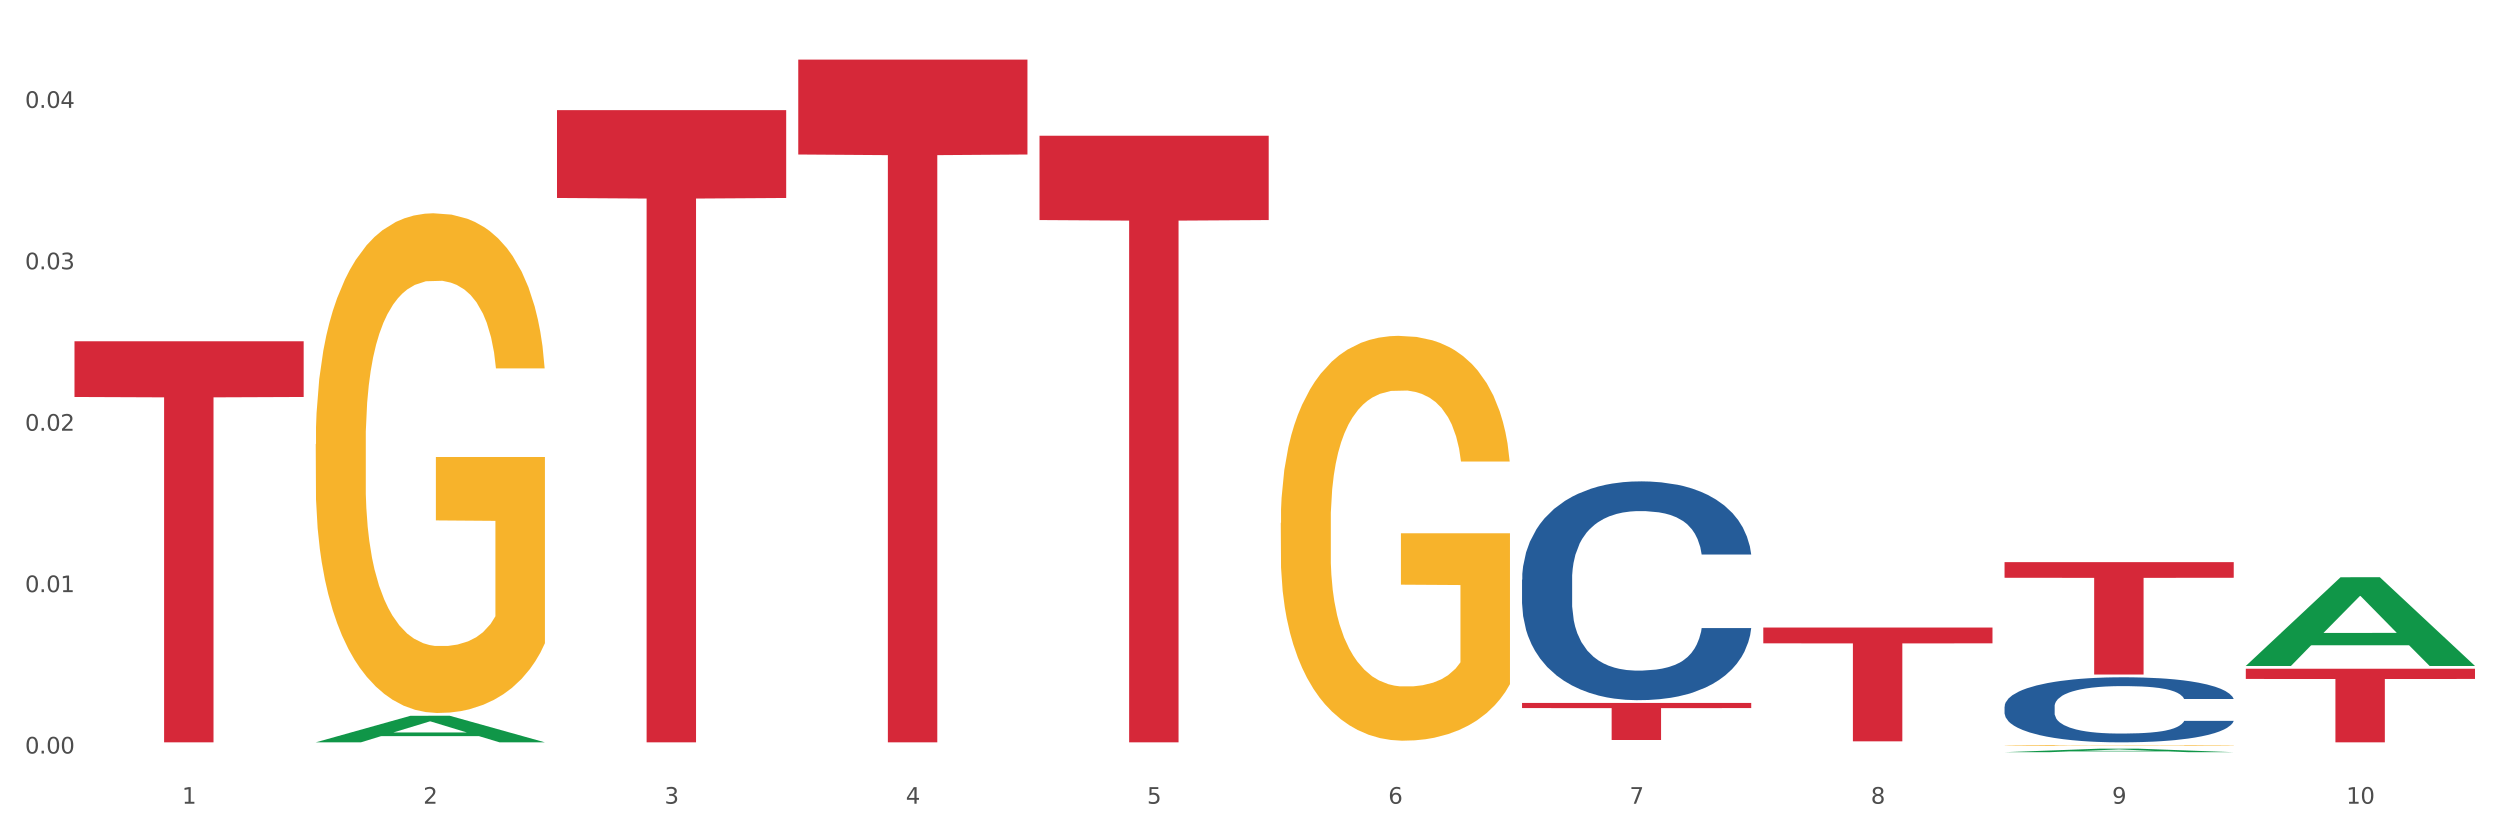
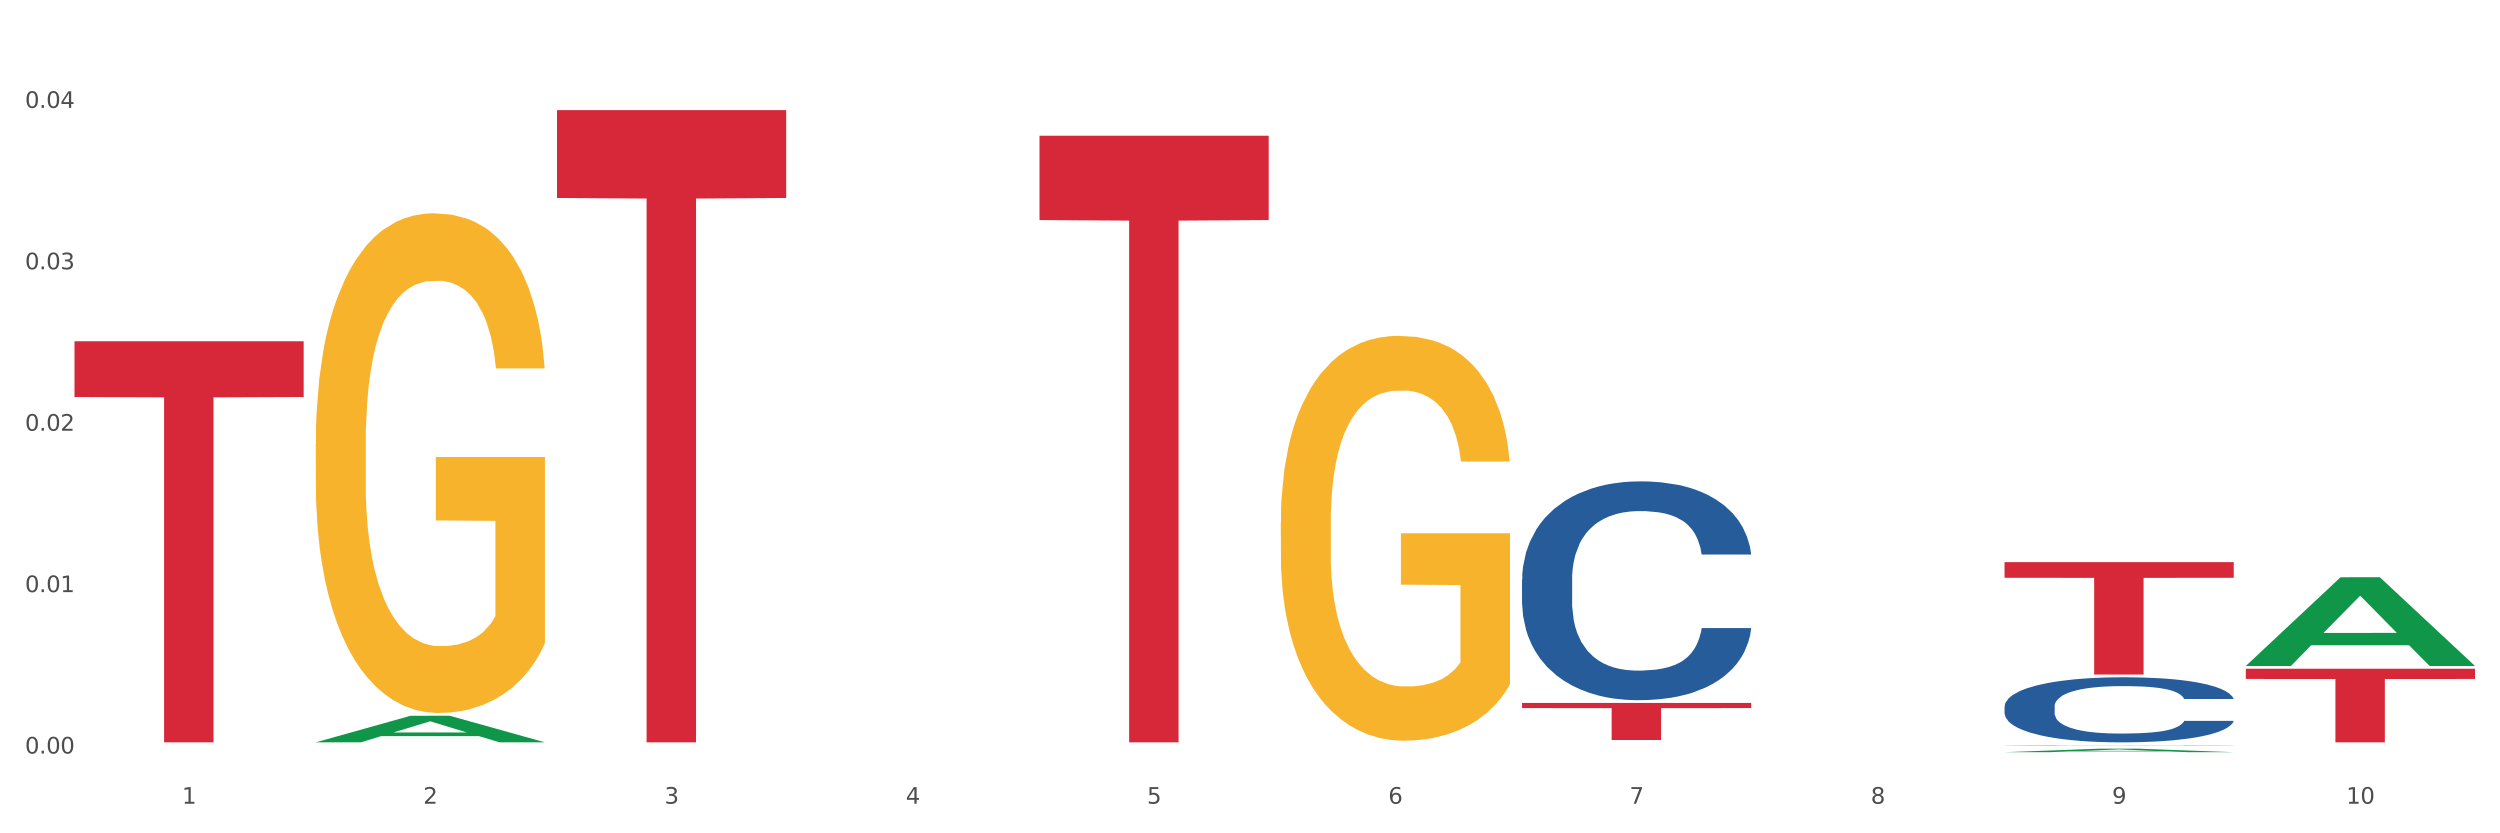
<svg xmlns="http://www.w3.org/2000/svg" xmlns:xlink="http://www.w3.org/1999/xlink" width="1080pt" height="360pt" viewBox="0 0 1080 360" version="1.1">
  <rect x="0" y="0" width="1080" height="360" fill="#333333" stroke="none" />
  <defs>
    <style type="text/css">*{stroke-linejoin: round; stroke-linecap: butt}</style>
  </defs>
  <g id="figure_1">
    <g id="patch_1">
      <path d="M 0 360  L 1080 360  L 1080 0  L 0 0  z " style="fill: #ffffff; stroke: #ffffff; stroke-linejoin: miter" />
    </g>
    <g id="axes_1">
      <g id="matplotlib.axis_1">
        <g id="xtick_1">
          <g id="text_1">
            <g style="fill: #4d4d4d" transform="translate(78.627 347.204) scale(0.096 -0.096)">
              <defs>
                <path id="DejaVuSans-31" d="M 794 531  L 1825 531  L 1825 4091  L 703 3866  L 703 4441  L 1819 4666  L 2450 4666  L 2450 531  L 3481 531  L 3481 0  L 794 0  L 794 531  z " transform="scale(0.016)" />
              </defs>
              <use xlink:href="#DejaVuSans-31" />
            </g>
          </g>
        </g>
        <g id="xtick_2">
          <g id="text_2">
            <g style="fill: #4d4d4d" transform="translate(182.851 347.204) scale(0.096 -0.096)">
              <defs>
                <path id="DejaVuSans-32" d="M 1228 531  L 3431 531  L 3431 0  L 469 0  L 469 531  Q 828 903 1448 1529  Q 2069 2156 2228 2338  Q 2531 2678 2651 2914  Q 2772 3150 2772 3378  Q 2772 3750 2511 3984  Q 2250 4219 1831 4219  Q 1534 4219 1204 4116  Q 875 4013 500 3803  L 500 4441  Q 881 4594 1212 4672  Q 1544 4750 1819 4750  Q 2544 4750 2975 4387  Q 3406 4025 3406 3419  Q 3406 3131 3298 2873  Q 3191 2616 2906 2266  Q 2828 2175 2409 1742  Q 1991 1309 1228 531  z " transform="scale(0.016)" />
              </defs>
              <use xlink:href="#DejaVuSans-32" />
            </g>
          </g>
        </g>
        <g id="xtick_3">
          <g id="text_3">
            <g style="fill: #4d4d4d" transform="translate(287.074 347.204) scale(0.096 -0.096)">
              <defs>
                <path id="DejaVuSans-33" d="M 2597 2516  Q 3050 2419 3304 2112  Q 3559 1806 3559 1356  Q 3559 666 3084 287  Q 2609 -91 1734 -91  Q 1441 -91 1130 -33  Q 819 25 488 141  L 488 750  Q 750 597 1062 519  Q 1375 441 1716 441  Q 2309 441 2620 675  Q 2931 909 2931 1356  Q 2931 1769 2642 2001  Q 2353 2234 1838 2234  L 1294 2234  L 1294 2753  L 1863 2753  Q 2328 2753 2575 2939  Q 2822 3125 2822 3475  Q 2822 3834 2567 4026  Q 2313 4219 1838 4219  Q 1578 4219 1281 4162  Q 984 4106 628 3988  L 628 4550  Q 988 4650 1302 4700  Q 1616 4750 1894 4750  Q 2613 4750 3031 4423  Q 3450 4097 3450 3541  Q 3450 3153 3228 2886  Q 3006 2619 2597 2516  z " transform="scale(0.016)" />
              </defs>
              <use xlink:href="#DejaVuSans-33" />
            </g>
          </g>
        </g>
        <g id="xtick_4">
          <g id="text_4">
            <g style="fill: #4d4d4d" transform="translate(391.298 347.204) scale(0.096 -0.096)">
              <defs>
                <path id="DejaVuSans-34" d="M 2419 4116  L 825 1625  L 2419 1625  L 2419 4116  z M 2253 4666  L 3047 4666  L 3047 1625  L 3713 1625  L 3713 1100  L 3047 1100  L 3047 0  L 2419 0  L 2419 1100  L 313 1100  L 313 1709  L 2253 4666  z " transform="scale(0.016)" />
              </defs>
              <use xlink:href="#DejaVuSans-34" />
            </g>
          </g>
        </g>
        <g id="xtick_5">
          <g id="text_5">
            <g style="fill: #4d4d4d" transform="translate(495.522 347.204) scale(0.096 -0.096)">
              <defs>
                <path id="DejaVuSans-35" d="M 691 4666  L 3169 4666  L 3169 4134  L 1269 4134  L 1269 2991  Q 1406 3038 1543 3061  Q 1681 3084 1819 3084  Q 2600 3084 3056 2656  Q 3513 2228 3513 1497  Q 3513 744 3044 326  Q 2575 -91 1722 -91  Q 1428 -91 1123 -41  Q 819 9 494 109  L 494 744  Q 775 591 1075 516  Q 1375 441 1709 441  Q 2250 441 2565 725  Q 2881 1009 2881 1497  Q 2881 1984 2565 2268  Q 2250 2553 1709 2553  Q 1456 2553 1204 2497  Q 953 2441 691 2322  L 691 4666  z " transform="scale(0.016)" />
              </defs>
              <use xlink:href="#DejaVuSans-35" />
            </g>
          </g>
        </g>
        <g id="xtick_6">
          <g id="text_6">
            <g style="fill: #4d4d4d" transform="translate(599.745 347.204) scale(0.096 -0.096)">
              <defs>
                <path id="DejaVuSans-36" d="M 2113 2584  Q 1688 2584 1439 2293  Q 1191 2003 1191 1497  Q 1191 994 1439 701  Q 1688 409 2113 409  Q 2538 409 2786 701  Q 3034 994 3034 1497  Q 3034 2003 2786 2293  Q 2538 2584 2113 2584  z M 3366 4563  L 3366 3988  Q 3128 4100 2886 4159  Q 2644 4219 2406 4219  Q 1781 4219 1451 3797  Q 1122 3375 1075 2522  Q 1259 2794 1537 2939  Q 1816 3084 2150 3084  Q 2853 3084 3261 2657  Q 3669 2231 3669 1497  Q 3669 778 3244 343  Q 2819 -91 2113 -91  Q 1303 -91 875 529  Q 447 1150 447 2328  Q 447 3434 972 4092  Q 1497 4750 2381 4750  Q 2619 4750 2861 4703  Q 3103 4656 3366 4563  z " transform="scale(0.016)" />
              </defs>
              <use xlink:href="#DejaVuSans-36" />
            </g>
          </g>
        </g>
        <g id="xtick_7">
          <g id="text_7">
            <g style="fill: #4d4d4d" transform="translate(703.969 347.204) scale(0.096 -0.096)">
              <defs>
                <path id="DejaVuSans-37" d="M 525 4666  L 3525 4666  L 3525 4397  L 1831 0  L 1172 0  L 2766 4134  L 525 4134  L 525 4666  z " transform="scale(0.016)" />
              </defs>
              <use xlink:href="#DejaVuSans-37" />
            </g>
          </g>
        </g>
        <g id="xtick_8">
          <g id="text_8">
            <g style="fill: #4d4d4d" transform="translate(808.193 347.204) scale(0.096 -0.096)">
              <defs>
                <path id="DejaVuSans-38" d="M 2034 2216  Q 1584 2216 1326 1975  Q 1069 1734 1069 1313  Q 1069 891 1326 650  Q 1584 409 2034 409  Q 2484 409 2743 651  Q 3003 894 3003 1313  Q 3003 1734 2745 1975  Q 2488 2216 2034 2216  z M 1403 2484  Q 997 2584 770 2862  Q 544 3141 544 3541  Q 544 4100 942 4425  Q 1341 4750 2034 4750  Q 2731 4750 3128 4425  Q 3525 4100 3525 3541  Q 3525 3141 3298 2862  Q 3072 2584 2669 2484  Q 3125 2378 3379 2068  Q 3634 1759 3634 1313  Q 3634 634 3220 271  Q 2806 -91 2034 -91  Q 1263 -91 848 271  Q 434 634 434 1313  Q 434 1759 690 2068  Q 947 2378 1403 2484  z M 1172 3481  Q 1172 3119 1398 2916  Q 1625 2713 2034 2713  Q 2441 2713 2670 2916  Q 2900 3119 2900 3481  Q 2900 3844 2670 4047  Q 2441 4250 2034 4250  Q 1625 4250 1398 4047  Q 1172 3844 1172 3481  z " transform="scale(0.016)" />
              </defs>
              <use xlink:href="#DejaVuSans-38" />
            </g>
          </g>
        </g>
        <g id="xtick_9">
          <g id="text_9">
            <g style="fill: #4d4d4d" transform="translate(912.416 347.204) scale(0.096 -0.096)">
              <defs>
                <path id="DejaVuSans-39" d="M 703 97  L 703 672  Q 941 559 1184 500  Q 1428 441 1663 441  Q 2288 441 2617 861  Q 2947 1281 2994 2138  Q 2813 1869 2534 1725  Q 2256 1581 1919 1581  Q 1219 1581 811 2004  Q 403 2428 403 3163  Q 403 3881 828 4315  Q 1253 4750 1959 4750  Q 2769 4750 3195 4129  Q 3622 3509 3622 2328  Q 3622 1225 3098 567  Q 2575 -91 1691 -91  Q 1453 -91 1209 -44  Q 966 3 703 97  z M 1959 2075  Q 2384 2075 2632 2365  Q 2881 2656 2881 3163  Q 2881 3666 2632 3958  Q 2384 4250 1959 4250  Q 1534 4250 1286 3958  Q 1038 3666 1038 3163  Q 1038 2656 1286 2365  Q 1534 2075 1959 2075  z " transform="scale(0.016)" />
              </defs>
              <use xlink:href="#DejaVuSans-39" />
            </g>
          </g>
        </g>
        <g id="xtick_10">
          <g id="text_10">
            <g style="fill: #4d4d4d" transform="translate(1013.586 347.204) scale(0.096 -0.096)">
              <defs>
                <path id="DejaVuSans-30" d="M 2034 4250  Q 1547 4250 1301 3770  Q 1056 3291 1056 2328  Q 1056 1369 1301 889  Q 1547 409 2034 409  Q 2525 409 2770 889  Q 3016 1369 3016 2328  Q 3016 3291 2770 3770  Q 2525 4250 2034 4250  z M 2034 4750  Q 2819 4750 3233 4129  Q 3647 3509 3647 2328  Q 3647 1150 3233 529  Q 2819 -91 2034 -91  Q 1250 -91 836 529  Q 422 1150 422 2328  Q 422 3509 836 4129  Q 1250 4750 2034 4750  z " transform="scale(0.016)" />
              </defs>
              <use xlink:href="#DejaVuSans-31" />
              <use xlink:href="#DejaVuSans-30" transform="translate(63.623 0)" />
            </g>
          </g>
        </g>
        <g id="xtick_11" />
        <g id="xtick_12" />
        <g id="xtick_13" />
        <g id="xtick_14" />
        <g id="xtick_15" />
        <g id="xtick_16" />
        <g id="xtick_17" />
        <g id="xtick_18" />
        <g id="xtick_19" />
      </g>
      <g id="matplotlib.axis_2">
        <g id="ytick_1">
          <g id="text_11">
            <g style="fill: #4d4d4d" transform="translate(10.8 325.526) scale(0.096 -0.096)">
              <defs>
                <path id="DejaVuSans-2e" d="M 684 794  L 1344 794  L 1344 0  L 684 0  L 684 794  z " transform="scale(0.016)" />
              </defs>
              <use xlink:href="#DejaVuSans-30" />
              <use xlink:href="#DejaVuSans-2e" transform="translate(63.623 0)" />
              <use xlink:href="#DejaVuSans-30" transform="translate(95.41 0)" />
              <use xlink:href="#DejaVuSans-30" transform="translate(159.033 0)" />
            </g>
          </g>
        </g>
        <g id="ytick_2">
          <g id="text_12">
            <g style="fill: #4d4d4d" transform="translate(10.8 255.796) scale(0.096 -0.096)">
              <use xlink:href="#DejaVuSans-30" />
              <use xlink:href="#DejaVuSans-2e" transform="translate(63.623 0)" />
              <use xlink:href="#DejaVuSans-30" transform="translate(95.41 0)" />
              <use xlink:href="#DejaVuSans-31" transform="translate(159.033 0)" />
            </g>
          </g>
        </g>
        <g id="ytick_3">
          <g id="text_13">
            <g style="fill: #4d4d4d" transform="translate(10.8 186.067) scale(0.096 -0.096)">
              <use xlink:href="#DejaVuSans-30" />
              <use xlink:href="#DejaVuSans-2e" transform="translate(63.623 0)" />
              <use xlink:href="#DejaVuSans-30" transform="translate(95.41 0)" />
              <use xlink:href="#DejaVuSans-32" transform="translate(159.033 0)" />
            </g>
          </g>
        </g>
        <g id="ytick_4">
          <g id="text_14">
            <g style="fill: #4d4d4d" transform="translate(10.8 116.337) scale(0.096 -0.096)">
              <use xlink:href="#DejaVuSans-30" />
              <use xlink:href="#DejaVuSans-2e" transform="translate(63.623 0)" />
              <use xlink:href="#DejaVuSans-30" transform="translate(95.41 0)" />
              <use xlink:href="#DejaVuSans-33" transform="translate(159.033 0)" />
            </g>
          </g>
        </g>
        <g id="ytick_5">
          <g id="text_15">
            <g style="fill: #4d4d4d" transform="translate(10.8 46.607) scale(0.096 -0.096)">
              <use xlink:href="#DejaVuSans-30" />
              <use xlink:href="#DejaVuSans-2e" transform="translate(63.623 0)" />
              <use xlink:href="#DejaVuSans-30" transform="translate(95.41 0)" />
              <use xlink:href="#DejaVuSans-34" transform="translate(159.033 0)" />
            </g>
          </g>
        </g>
        <g id="ytick_6" />
        <g id="ytick_7" />
        <g id="ytick_8" />
        <g id="ytick_9" />
      </g>
      <g id="PolyCollection_1">
        <path d="M 136.399 320.673  L 136.501 320.662  L 177.331 309.216  L 194.275 309.206  L 235.411 320.694  L 215.813 320.694  L 206.932 318.019  L 164.775 318.019  L 164.469 318.062  L 155.895 320.694  L 136.399 320.694  L 136.399 320.673  L 170.083 316.422  L 201.624 316.412  L 186.007 311.654  L 185.803 311.633  L 185.599 311.665  L 169.981 316.412  L 170.083 316.422  L 136.399 320.673  z " clip-path="url(#p8b8200088e)" style="fill: #109648" />
        <path d="M 865.964 322.048  L 866.081 322.047  L 866.081 322.035  L 866.315 322.025  L 867.484 322  L 869.237 321.979  L 870.523 321.968  L 871.809 321.959  L 873.329 321.95  L 875.199 321.941  L 878.589 321.927  L 880.693 321.92  L 883.265 321.913  L 887.941 321.902  L 891.331 321.896  L 894.838 321.891  L 900.566 321.885  L 904.306 321.882  L 908.281 321.88  L 913.074 321.879  L 916.698 321.879  L 924.647 321.88  L 931.427 321.883  L 934.7 321.885  L 938.908 321.889  L 941.129 321.892  L 944.753 321.897  L 948.494 321.904  L 951.066 321.91  L 954.923 321.922  L 957.846 321.933  L 960.534 321.947  L 961.937 321.957  L 962.989 321.966  L 963.924 321.976  L 964.859 321.992  L 943.818 321.992  L 943 321.981  L 941.714 321.97  L 939.843 321.959  L 938.207 321.952  L 935.401 321.944  L 932.829 321.939  L 930.141 321.935  L 926.868 321.931  L 924.296 321.93  L 920.672 321.928  L 913.541 321.929  L 908.749 321.931  L 905.475 321.935  L 903.371 321.938  L 901.501 321.941  L 899.397 321.946  L 896.942 321.953  L 895.188 321.959  L 893.435 321.967  L 892.032 321.975  L 890.746 321.984  L 889.694 321.994  L 888.876 322.005  L 888.175 322.017  L 887.59 322.038  L 887.59 322.084  L 887.824 322.095  L 888.408 322.108  L 889.11 322.119  L 890.279 322.131  L 891.331 322.139  L 893.318 322.151  L 895.539 322.161  L 897.293 322.168  L 899.046 322.173  L 902.085 322.18  L 905.475 322.186  L 908.398 322.19  L 912.372 322.193  L 915.061 322.195  L 917.399 322.195  L 923.127 322.195  L 927.218 322.194  L 931.777 322.192  L 935.284 322.189  L 938.207 322.185  L 941.48 322.179  L 943.584 322.174  L 943.584 322.104  L 917.867 322.104  L 917.867 322.057  L 964.976 322.057  L 964.976 322.193  L 962.989 322.2  L 960.768 322.207  L 958.43 322.212  L 954.923 322.219  L 950.715 322.226  L 946.974 322.231  L 943 322.235  L 938.324 322.238  L 932.245 322.242  L 928.504 322.243  L 923.828 322.244  L 918.334 322.244  L 913.541 322.244  L 908.865 322.242  L 903.956 322.239  L 899.163 322.235  L 895.539 322.23  L 891.915 322.225  L 888.058 322.218  L 885.018 322.211  L 882.68 322.205  L 880.109 322.198  L 877.303 322.188  L 875.199 322.179  L 873.329 322.169  L 871.341 322.157  L 869.938 322.147  L 868.536 322.134  L 867.717 322.124  L 866.782 322.109  L 866.081 322.088  L 865.964 322.048  z " clip-path="url(#p8b8200088e)" style="fill: #f7b32b" />
        <path d="M 32.175 147.413  L 131.187 147.413  L 131.187 171.493  L 92.239 171.656  L 92.239 320.694  L 70.888 320.694  L 70.888 171.656  L 32.175 171.493  L 32.175 147.576  L 32.175 147.413  z " clip-path="url(#p8b8200088e)" style="fill: #d62839" />
        <path d="M 240.622 47.564  L 339.635 47.564  L 339.635 85.52  L 300.687 85.777  L 300.687 320.694  L 279.336 320.694  L 279.336 85.777  L 240.622 85.52  L 240.622 47.821  L 240.622 47.564  z " clip-path="url(#p8b8200088e)" style="fill: #d62839" />
-         <path d="M 344.846 25.759  L 443.858 25.759  L 443.858 66.746  L 404.91 67.023  L 404.91 320.694  L 383.559 320.694  L 383.559 67.023  L 344.846 66.746  L 344.846 26.036  L 344.846 25.759  z " clip-path="url(#p8b8200088e)" style="fill: #d62839" />
        <path d="M 449.069 58.648  L 548.082 58.648  L 548.082 95.062  L 509.134 95.308  L 509.134 320.678  L 487.783 320.678  L 487.783 95.308  L 449.069 95.062  L 449.069 58.894  L 449.069 58.648  z " clip-path="url(#p8b8200088e)" style="fill: #d62839" />
        <path d="M 657.517 303.667  L 756.529 303.667  L 756.529 305.894  L 717.581 305.909  L 717.581 319.69  L 696.23 319.69  L 696.23 305.909  L 657.517 305.894  L 657.517 303.682  L 657.517 303.667  z " clip-path="url(#p8b8200088e)" style="fill: #d62839" />
-         <path d="M 761.74 271.082  L 860.753 271.082  L 860.753 277.915  L 821.805 277.961  L 821.805 320.252  L 800.454 320.252  L 800.454 277.961  L 761.74 277.915  L 761.74 271.128  L 761.74 271.082  z " clip-path="url(#p8b8200088e)" style="fill: #d62839" />
        <path d="M 865.964 242.848  L 964.976 242.848  L 964.976 249.595  L 926.028 249.64  L 926.028 291.395  L 904.677 291.395  L 904.677 249.64  L 865.964 249.595  L 865.964 242.894  L 865.964 242.848  z " clip-path="url(#p8b8200088e)" style="fill: #d62839" />
        <path d="M 970.188 288.886  L 1069.2 288.886  L 1069.2 293.307  L 1030.252 293.337  L 1030.252 320.694  L 1008.901 320.694  L 1008.901 293.337  L 970.188 293.307  L 970.188 288.916  L 970.188 288.886  z " clip-path="url(#p8b8200088e)" style="fill: #d62839" />
        <path d="M 553.293 225.904  L 553.41 225.744  L 553.41 219.993  L 553.644 215.042  L 554.813 203.061  L 556.566 193.158  L 557.852 187.886  L 559.138 183.573  L 560.658 179.26  L 562.528 174.788  L 565.918 168.238  L 568.022 164.884  L 570.594 161.37  L 575.27 156.258  L 578.66 153.383  L 582.167 150.987  L 587.895 148.112  L 591.636 146.834  L 595.61 145.875  L 600.403 145.236  L 604.027 145.077  L 611.976 145.556  L 618.756 146.993  L 622.029 148.112  L 626.237 150.028  L 628.458 151.306  L 632.082 153.862  L 635.823 157.217  L 638.395 160.092  L 642.252 165.523  L 645.175 170.954  L 647.863 177.663  L 649.266 182.295  L 650.318 186.608  L 651.253 191.56  L 652.189 199.387  L 631.147 199.387  L 630.329 193.796  L 629.043 188.525  L 627.173 183.414  L 625.536 180.219  L 622.73 176.225  L 620.159 173.67  L 617.47 171.753  L 614.197 170.155  L 611.625 169.357  L 608.001 168.718  L 600.87 168.877  L 596.078 170.155  L 592.805 171.753  L 590.7 173.19  L 588.83 174.788  L 586.726 177.024  L 584.271 180.379  L 582.518 183.414  L 580.764 187.247  L 579.361 191.081  L 578.075 195.554  L 577.023 200.346  L 576.205 205.298  L 575.504 211.368  L 574.919 221.431  L 574.919 243.315  L 575.153 248.267  L 575.737 254.816  L 576.439 259.768  L 577.608 265.678  L 578.66 269.672  L 580.647 275.422  L 582.868 280.214  L 584.622 283.249  L 586.375 285.805  L 589.415 289.319  L 592.805 292.195  L 595.727 293.952  L 599.702 295.549  L 602.39 296.188  L 604.728 296.508  L 610.456 296.508  L 614.548 296.028  L 619.107 294.91  L 622.613 293.473  L 625.536 291.715  L 628.809 288.84  L 630.913 286.125  L 630.913 252.74  L 605.196 252.58  L 605.196 230.376  L 652.306 230.376  L 652.306 295.549  L 650.318 298.904  L 648.097 301.939  L 645.759 304.654  L 642.252 308.009  L 638.044 311.203  L 634.303 313.44  L 630.329 315.357  L 625.653 317.114  L 619.574 318.711  L 615.833 319.35  L 611.158 319.829  L 605.663 319.989  L 600.87 319.67  L 596.195 318.871  L 591.285 317.433  L 586.492 315.357  L 582.868 313.28  L 579.244 310.724  L 575.387 307.37  L 572.347 304.175  L 570.009 301.3  L 567.438 297.626  L 564.632 292.834  L 562.528 288.521  L 560.658 284.048  L 558.67 278.298  L 557.268 273.346  L 555.865 267.116  L 555.047 262.484  L 554.111 255.295  L 553.41 245.232  L 553.293 225.904  z " clip-path="url(#p8b8200088e)" style="fill: #f7b32b" />
        <path d="M 865.964 305.212  L 866.081 305.186  L 866.081 304.467  L 866.432 303.492  L 867.719 301.694  L 869.358 300.333  L 872.167 298.742  L 873.688 298.074  L 875.678 297.329  L 879.774 296.123  L 884.456 295.096  L 887.733 294.531  L 890.19 294.171  L 895.691 293.529  L 898.851 293.247  L 902.128 293.016  L 904.937 292.862  L 909.618 292.682  L 913.364 292.605  L 917.694 292.579  L 921.322 292.605  L 926.12 292.708  L 933.143 293.016  L 935.834 293.196  L 939.463 293.504  L 943.208 293.914  L 946.251 294.325  L 949.762 294.916  L 953.39 295.686  L 956.901 296.662  L 959.359 297.56  L 961.348 298.51  L 963.104 299.666  L 964.391 300.924  L 964.976 301.977  L 943.559 301.977  L 942.974 301.027  L 941.803 300  L 940.633 299.306  L 939.346 298.742  L 937.356 298.1  L 935.6 297.689  L 932.674 297.201  L 929.983 296.893  L 927.759 296.713  L 925.067 296.559  L 919.332 296.405  L 915.236 296.405  L 912.661 296.456  L 909.501 296.585  L 906.81 296.764  L 903.65 297.073  L 901.192 297.406  L 898.734 297.843  L 897.33 298.151  L 895.223 298.716  L 893.819 299.178  L 891.946 299.974  L 890.893 300.539  L 889.02 302.002  L 888.201 303.081  L 887.85 303.825  L 887.616 304.647  L 887.616 308.652  L 888.318 310.45  L 888.903 311.22  L 889.839 312.093  L 891.595 313.223  L 894.17 314.327  L 896.861 315.123  L 899.085 315.611  L 901.192 315.97  L 903.298 316.252  L 905.873 316.509  L 907.98 316.663  L 911.14 316.817  L 914.885 316.894  L 917.811 316.894  L 923.78 316.766  L 926.472 316.638  L 929.046 316.458  L 931.855 316.175  L 934.079 315.867  L 935.366 315.636  L 937.473 315.148  L 939.111 314.635  L 940.516 314.044  L 941.452 313.531  L 942.505 312.761  L 943.325 311.888  L 943.559 311.425  L 964.976 311.425  L 964.508 312.35  L 963.689 313.248  L 962.05 314.455  L 960.763 315.148  L 958.773 315.996  L 956.667 316.715  L 953.741 317.511  L 951.049 318.101  L 948.24 318.615  L 945.197 319.077  L 939.697 319.719  L 937.707 319.898  L 933.494 320.207  L 930.217 320.386  L 925.418 320.566  L 920.503 320.669  L 915.353 320.694  L 910.789 320.643  L 905.756 320.489  L 902.596 320.335  L 899.085 320.104  L 894.989 319.744  L 891.127 319.308  L 887.499 318.794  L 884.105 318.204  L 880.945 317.536  L 876.848 316.432  L 873.805 315.354  L 871.582 314.352  L 870.06 313.505  L 868.539 312.427  L 867.719 311.682  L 866.432 309.885  L 865.964 308.216  L 865.964 305.212  z " clip-path="url(#p8b8200088e)" style="fill: #255c99" />
        <path d="M 657.517 250.423  L 657.634 250.336  L 657.634 247.919  L 657.985 244.638  L 659.272 238.595  L 660.911 234.019  L 663.72 228.666  L 665.241 226.422  L 667.231 223.918  L 671.327 219.86  L 676.008 216.407  L 679.285 214.507  L 681.743 213.299  L 687.244 211.14  L 690.404 210.191  L 693.681 209.414  L 696.49 208.896  L 701.171 208.291  L 704.916 208.032  L 709.247 207.946  L 712.875 208.032  L 717.673 208.378  L 724.695 209.414  L 727.387 210.018  L 731.015 211.054  L 734.76 212.435  L 737.803 213.817  L 741.314 215.802  L 744.943 218.392  L 748.454 221.673  L 750.911 224.695  L 752.901 227.889  L 754.657 231.774  L 755.944 236.005  L 756.529 239.544  L 735.112 239.544  L 734.526 236.35  L 733.356 232.897  L 732.186 230.566  L 730.898 228.666  L 728.909 226.508  L 727.153 225.127  L 724.227 223.486  L 721.535 222.45  L 719.312 221.846  L 716.62 221.328  L 710.885 220.81  L 706.789 220.81  L 704.214 220.983  L 701.054 221.414  L 698.362 222.019  L 695.202 223.055  L 692.745 224.177  L 690.287 225.645  L 688.882 226.681  L 686.776 228.58  L 685.371 230.134  L 683.499 232.81  L 682.445 234.71  L 680.573 239.631  L 679.754 243.257  L 679.402 245.761  L 679.168 248.523  L 679.168 261.991  L 679.871 268.035  L 680.456 270.625  L 681.392 273.56  L 683.148 277.359  L 685.722 281.071  L 688.414 283.748  L 690.638 285.388  L 692.745 286.597  L 694.851 287.547  L 697.426 288.41  L 699.533 288.928  L 702.693 289.446  L 706.438 289.705  L 709.364 289.705  L 715.332 289.273  L 718.024 288.842  L 720.599 288.237  L 723.408 287.288  L 725.632 286.252  L 726.919 285.475  L 729.026 283.834  L 730.664 282.107  L 732.069 280.122  L 733.005 278.395  L 734.058 275.805  L 734.877 272.87  L 735.112 271.316  L 756.529 271.316  L 756.061 274.424  L 755.242 277.445  L 753.603 281.503  L 752.316 283.834  L 750.326 286.683  L 748.22 289.101  L 745.294 291.777  L 742.602 293.763  L 739.793 295.489  L 736.75 297.043  L 731.249 299.202  L 729.26 299.806  L 725.046 300.842  L 721.769 301.446  L 716.971 302.051  L 712.055 302.396  L 706.906 302.482  L 702.341 302.31  L 697.309 301.792  L 694.149 301.274  L 690.638 300.497  L 686.542 299.288  L 682.679 297.82  L 679.051 296.094  L 675.657 294.108  L 672.497 291.863  L 668.401 288.151  L 665.358 284.525  L 663.134 281.158  L 661.613 278.309  L 660.091 274.683  L 659.272 272.179  L 657.985 266.136  L 657.517 260.524  L 657.517 250.423  z " clip-path="url(#p8b8200088e)" style="fill: #255c99" />
        <path d="M 136.399 191.891  L 136.516 191.694  L 136.516 184.596  L 136.749 178.484  L 137.918 163.697  L 139.672 151.472  L 140.958 144.966  L 142.244 139.643  L 143.763 134.319  L 145.634 128.799  L 149.024 120.715  L 151.128 116.574  L 153.699 112.237  L 158.375 105.927  L 161.765 102.378  L 165.272 99.421  L 171 95.872  L 174.741 94.295  L 178.716 93.112  L 183.508 92.323  L 187.132 92.126  L 195.081 92.717  L 201.861 94.492  L 205.135 95.872  L 209.343 98.238  L 211.564 99.815  L 215.188 102.97  L 218.928 107.11  L 221.5 110.659  L 225.358 117.363  L 228.28 124.067  L 230.969 132.347  L 232.372 138.065  L 233.424 143.389  L 234.359 149.501  L 235.294 159.162  L 214.253 159.162  L 213.434 152.261  L 212.148 145.755  L 210.278 139.445  L 208.641 135.502  L 205.836 130.573  L 203.264 127.418  L 200.576 125.052  L 197.302 123.081  L 194.731 122.095  L 191.107 121.306  L 183.976 121.503  L 179.183 123.081  L 175.91 125.052  L 173.806 126.827  L 171.936 128.799  L 169.831 131.559  L 167.377 135.699  L 165.623 139.445  L 163.87 144.177  L 162.467 148.909  L 161.181 154.43  L 160.129 160.345  L 159.311 166.457  L 158.609 173.949  L 158.025 186.371  L 158.025 213.382  L 158.259 219.494  L 158.843 227.578  L 159.544 233.69  L 160.713 240.985  L 161.765 245.914  L 163.753 253.012  L 165.974 258.927  L 167.727 262.673  L 169.481 265.828  L 172.52 270.166  L 175.91 273.714  L 178.833 275.883  L 182.807 277.855  L 185.496 278.644  L 187.834 279.038  L 193.562 279.038  L 197.653 278.446  L 202.212 277.066  L 205.719 275.292  L 208.641 273.123  L 211.915 269.574  L 214.019 266.222  L 214.019 225.015  L 188.301 224.818  L 188.301 197.412  L 235.411 197.412  L 235.411 277.855  L 233.424 281.995  L 231.203 285.742  L 228.865 289.093  L 225.358 293.234  L 221.15 297.177  L 217.409 299.937  L 213.434 302.303  L 208.758 304.472  L 202.68 306.444  L 198.939 307.232  L 194.263 307.824  L 188.769 308.021  L 183.976 307.627  L 179.3 306.641  L 174.39 304.866  L 169.598 302.303  L 165.974 299.74  L 162.35 296.586  L 158.492 292.445  L 155.453 288.502  L 153.115 284.953  L 150.543 280.418  L 147.738 274.503  L 145.634 269.18  L 143.763 263.659  L 141.776 256.561  L 140.373 250.449  L 138.97 242.76  L 138.152 237.042  L 137.217 228.169  L 136.516 215.748  L 136.399 191.891  z " clip-path="url(#p8b8200088e)" style="fill: #f7b32b" />
        <path d="M 865.964 324.947  L 866.066 324.945  L 906.896 323.43  L 923.84 323.429  L 964.976 324.95  L 945.378 324.95  L 936.498 324.595  L 894.341 324.595  L 894.034 324.601  L 885.46 324.95  L 865.964 324.95  L 865.964 324.947  L 899.649 324.384  L 931.19 324.383  L 915.572 323.753  L 915.368 323.75  L 915.164 323.754  L 899.547 324.383  L 899.649 324.384  L 865.964 324.947  z " clip-path="url(#p8b8200088e)" style="fill: #109648" />
        <path d="M 970.188 287.63  L 970.29 287.594  L 1011.12 249.374  L 1028.064 249.338  L 1069.2 287.702  L 1049.602 287.702  L 1040.721 278.768  L 998.564 278.768  L 998.258 278.912  L 989.684 287.702  L 970.188 287.702  L 970.188 287.63  L 1003.872 273.437  L 1035.413 273.401  L 1019.796 257.515  L 1019.592 257.443  L 1019.388 257.551  L 1003.77 273.401  L 1003.872 273.437  L 970.188 287.63  z " clip-path="url(#p8b8200088e)" style="fill: #109648" />
      </g>
    </g>
  </g>
  <defs>
    <clipPath id="p8b8200088e">
      <rect x="32.175" y="10.8" width="1037.025" height="329.109" />
    </clipPath>
  </defs>
</svg>